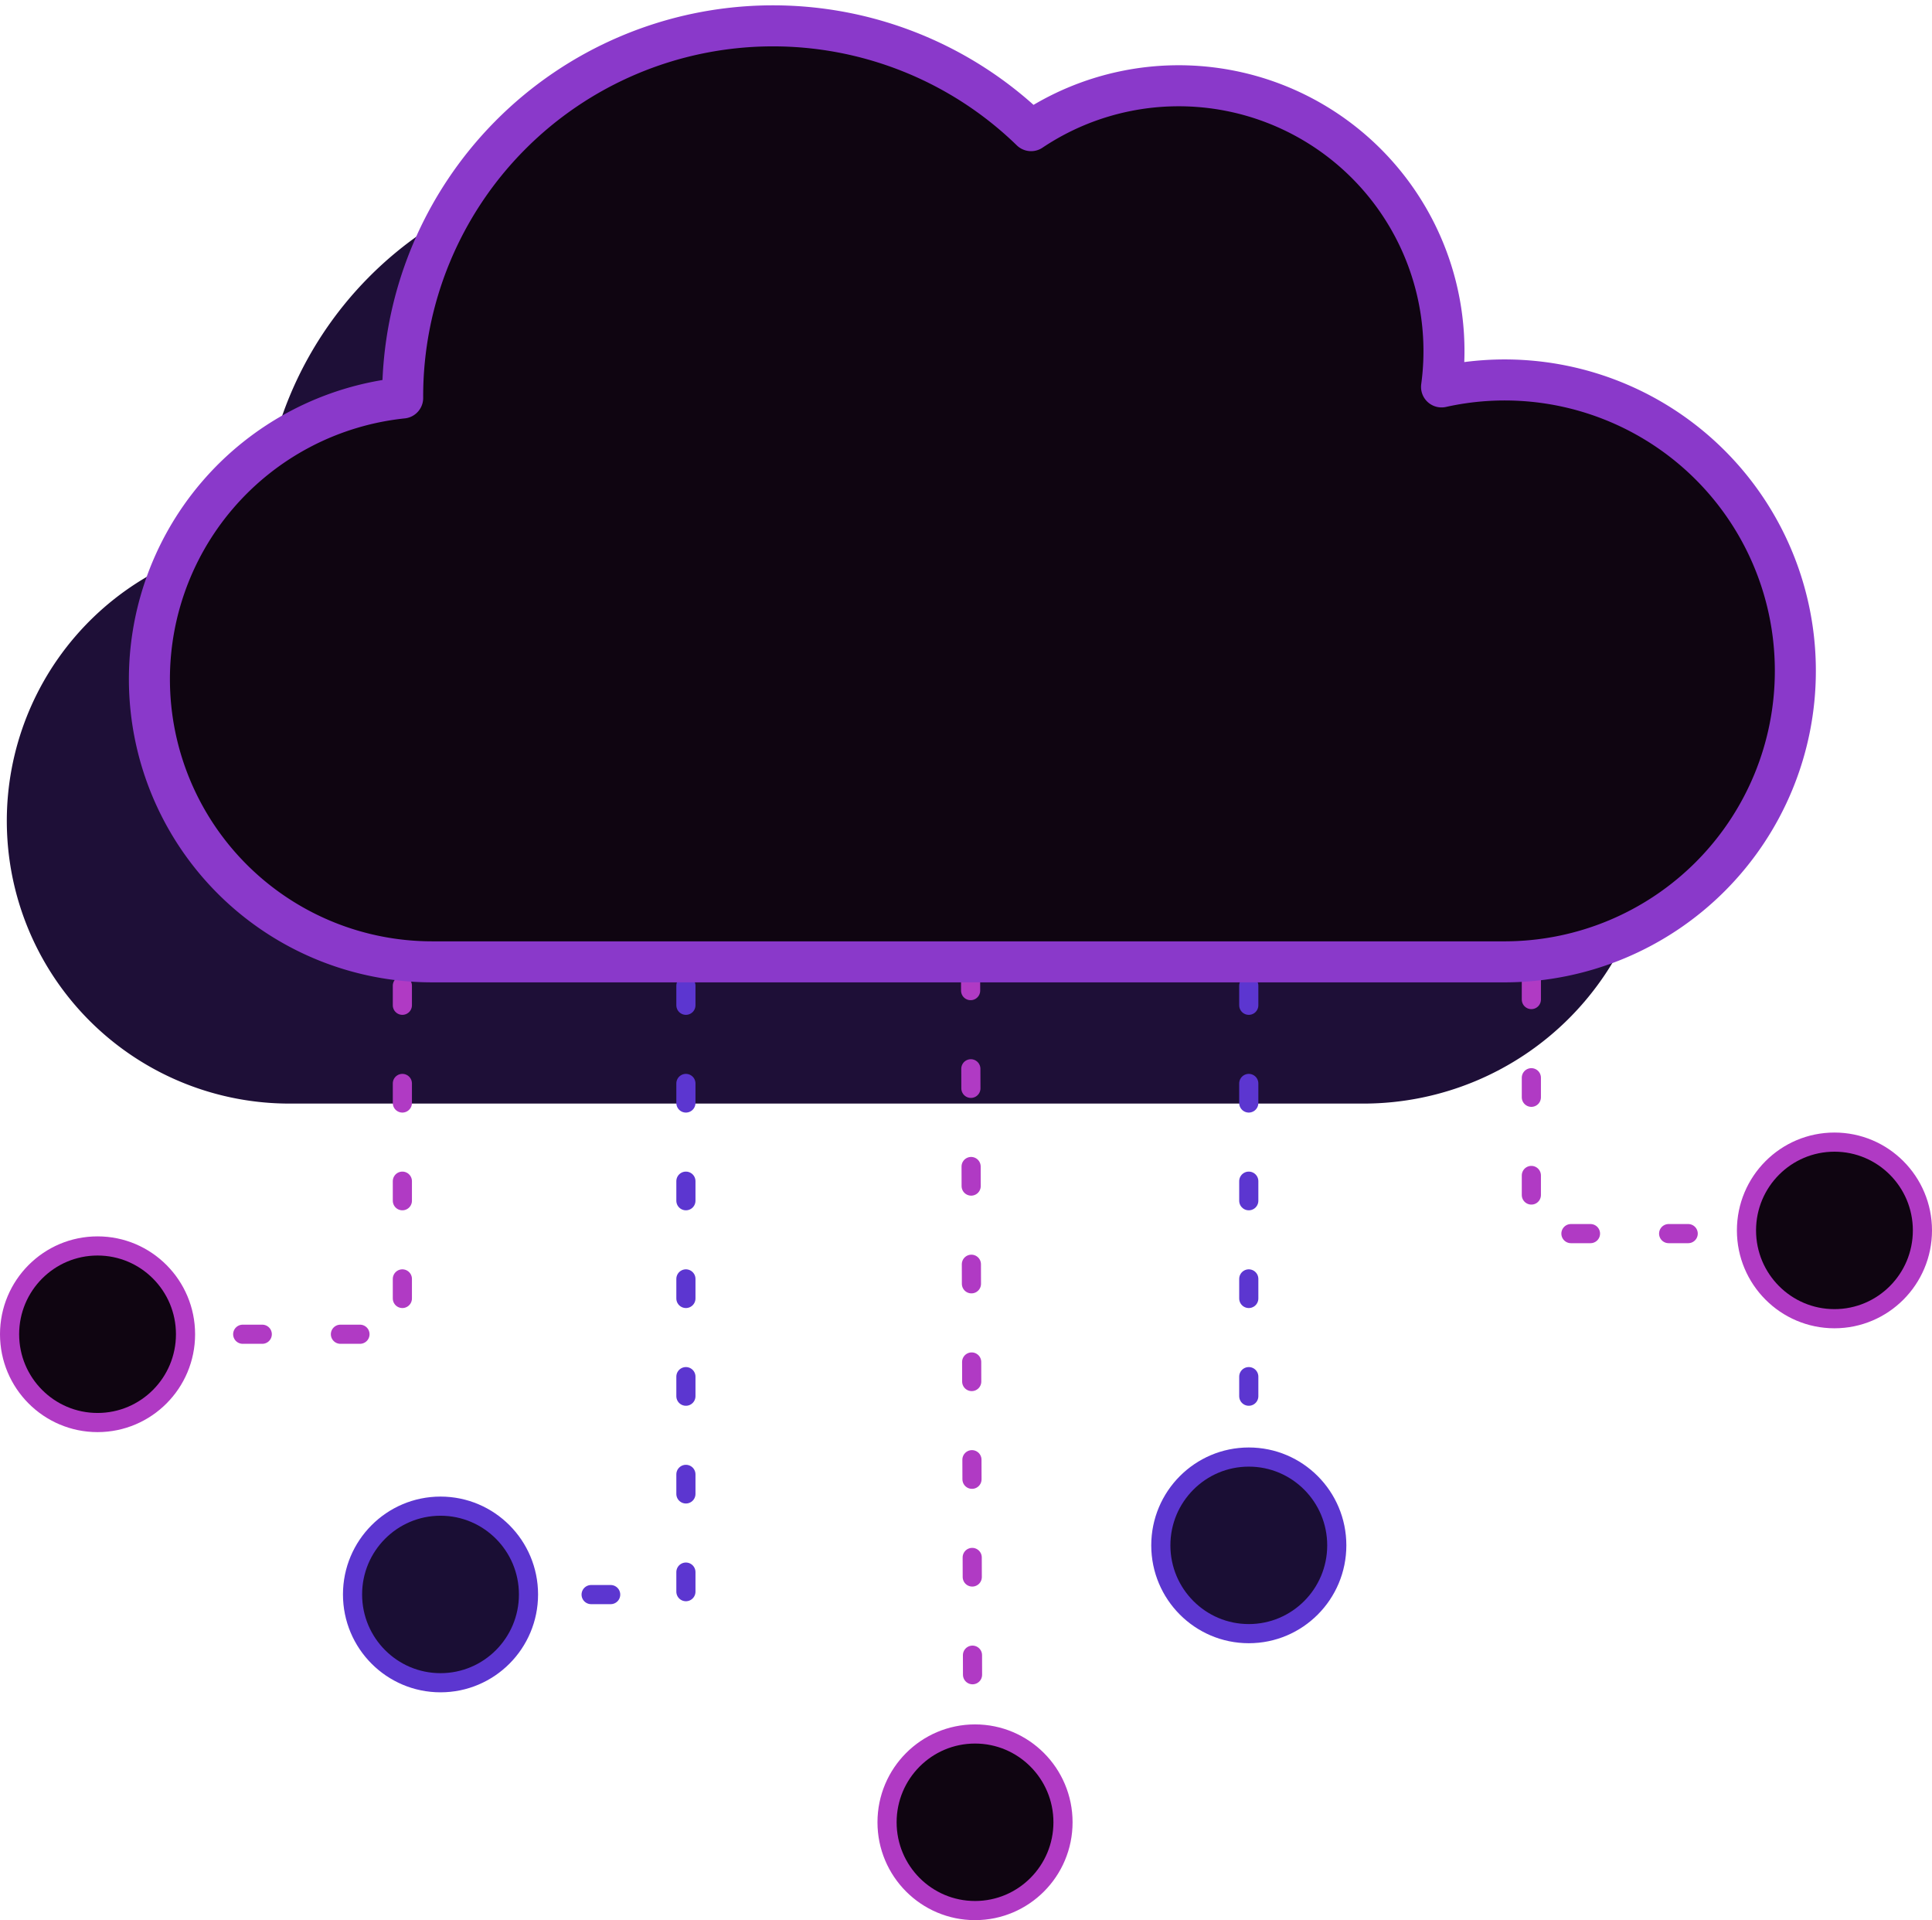
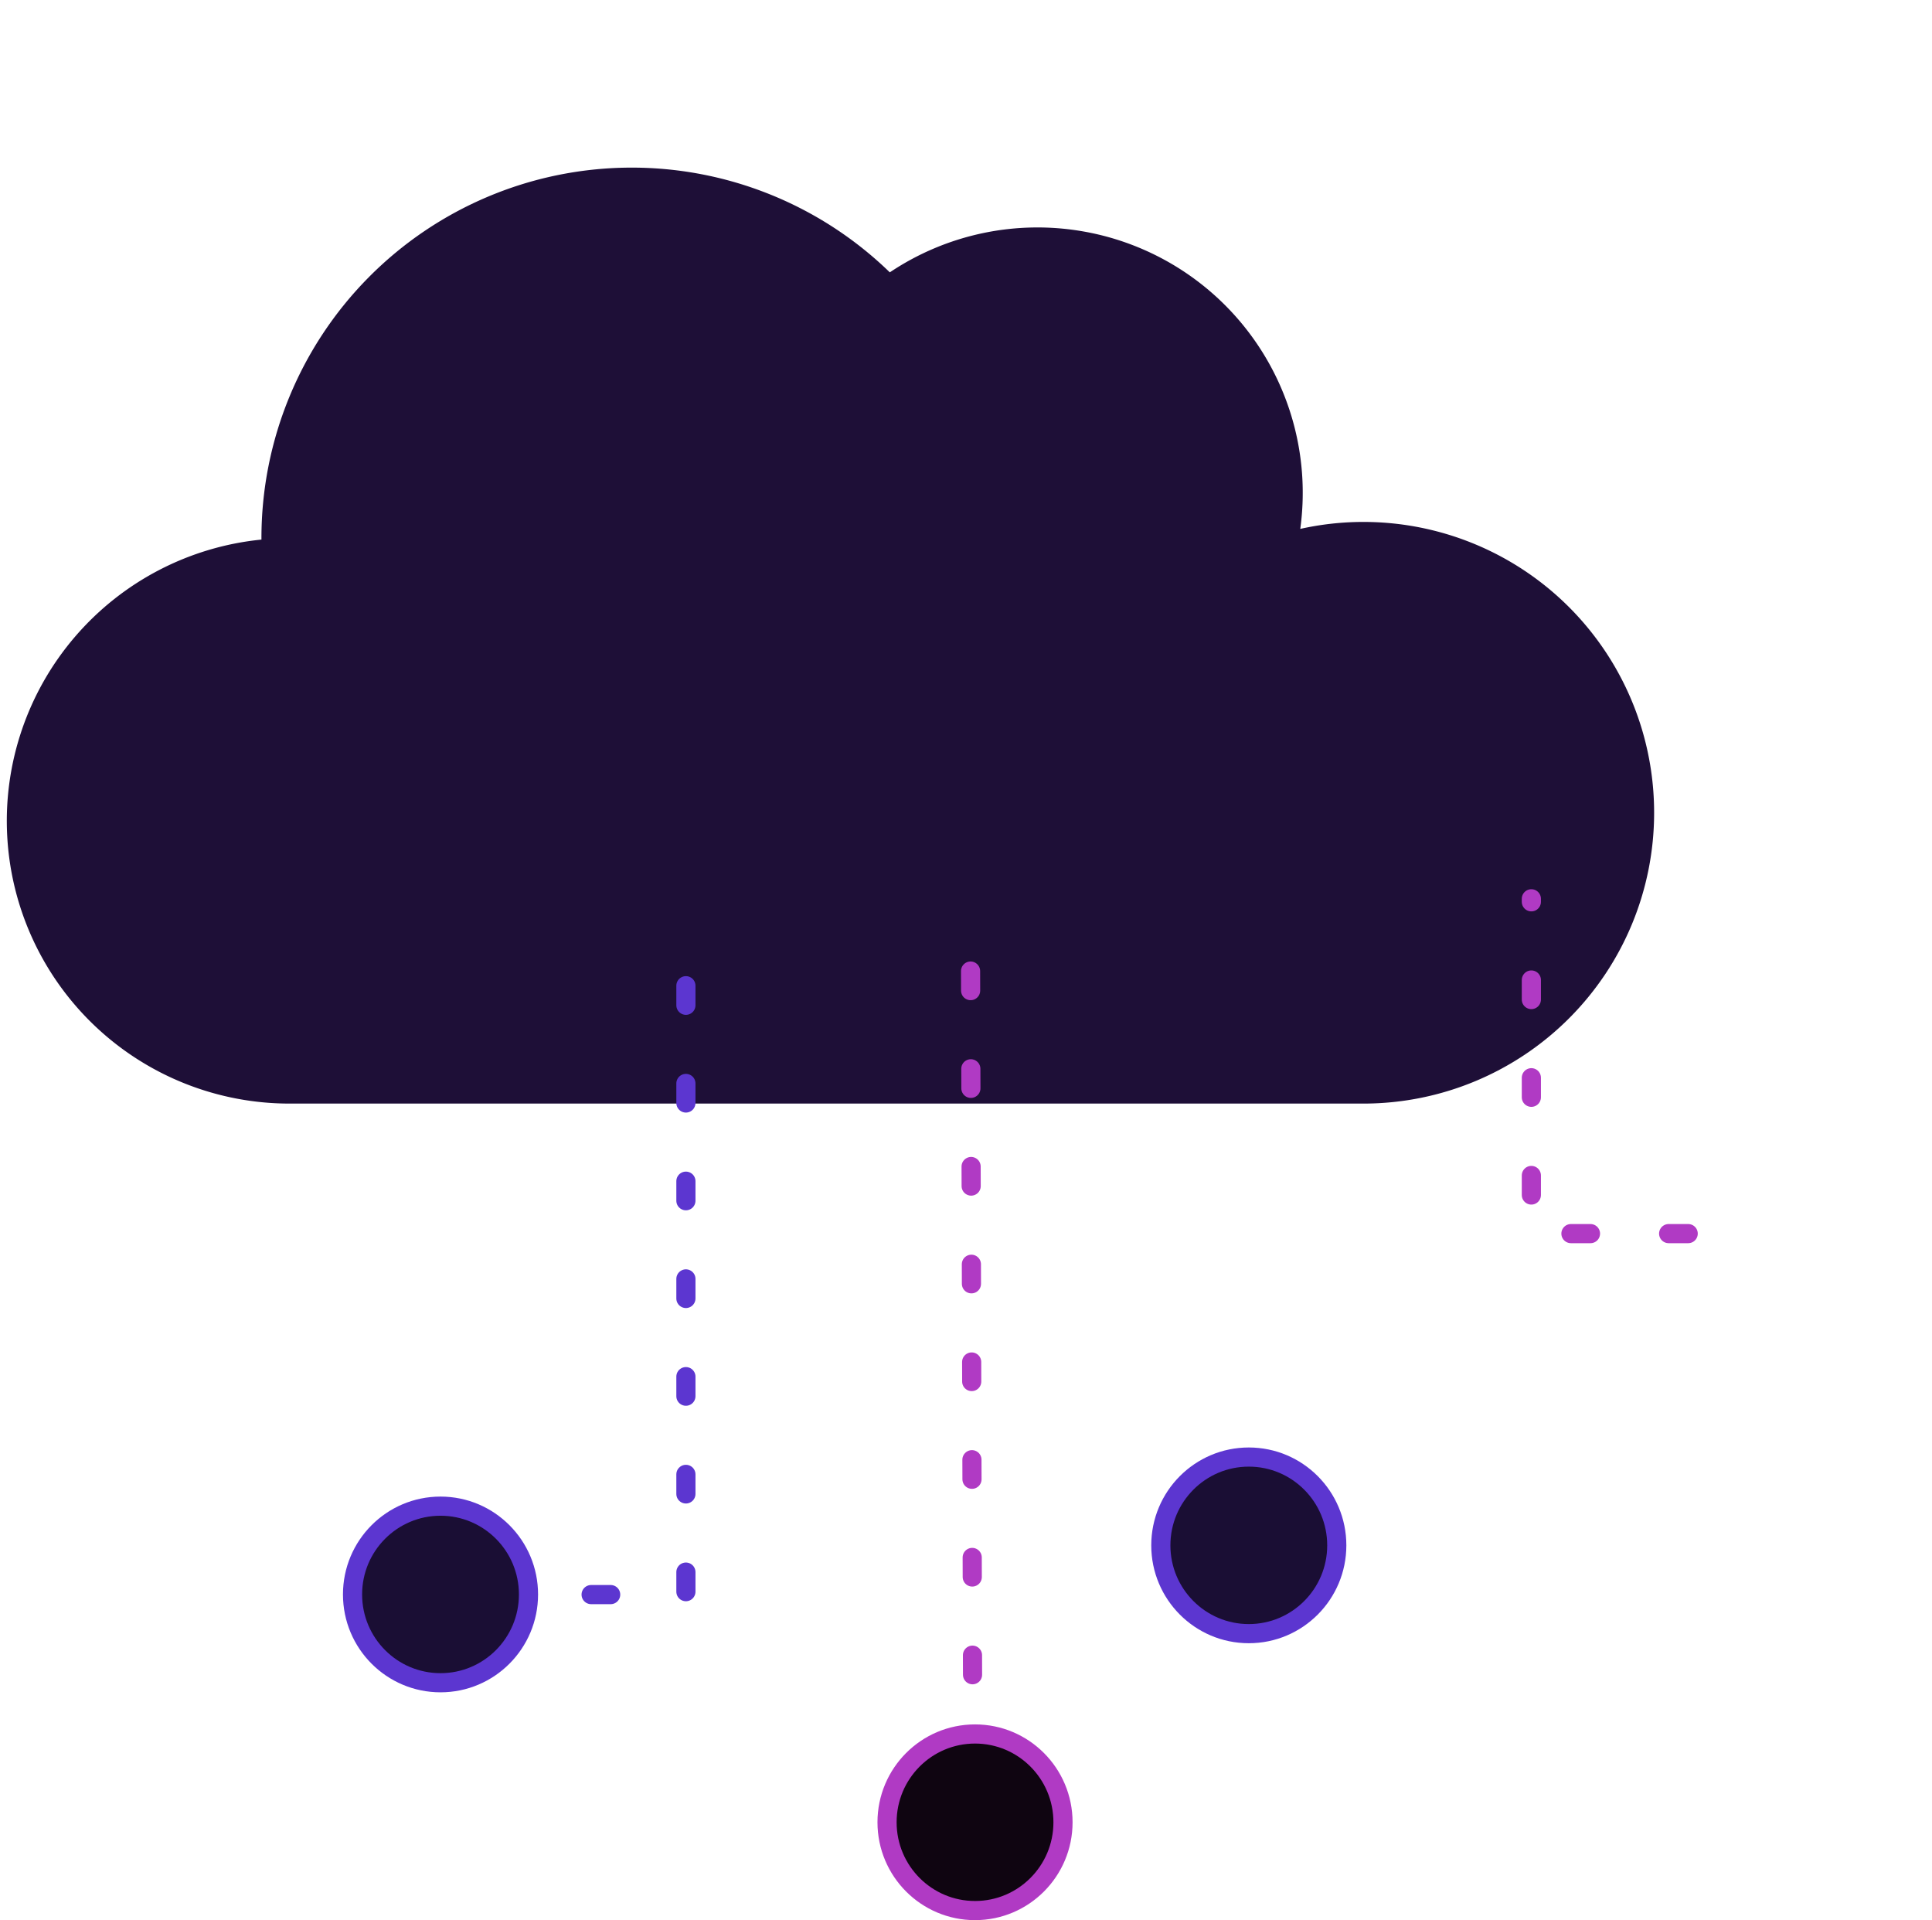
<svg xmlns="http://www.w3.org/2000/svg" width="70.646" height="70.2" viewBox="0 0 70.646 70.2">
  <g id="software_built_on_the_cloud_2" data-name="software_built on the cloud 2" transform="translate(0.296 0.945)">
    <g id="software_built_on_the_cloud" data-name="software_built on the cloud">
      <path id="Path" d="M60.189,23.588A10.628,10.628,0,0,0,47.25,13.209,9.7,9.7,0,0,0,32.241,3.83,13.541,13.541,0,0,0,9.264,13.548V13.6A10.335,10.335,0,0,0,10.34,34.219H49.608A10.631,10.631,0,0,0,60.189,23.588Z" transform="translate(0 5.182)" fill="#1e0f37" />
      <path id="Path-2" data-name="Path" d="M5.735,12.241H0V0" transform="translate(55.7 31.914)" fill="none" stroke="#b03ac4" stroke-linecap="round" stroke-linejoin="round" stroke-miterlimit="10" stroke-width="0.7" stroke-dasharray="0.715 2.858" />
-       <ellipse id="Oval" cx="3.217" cy="3.228" rx="3.217" ry="3.228" transform="translate(63.566 40.81)" fill="#0f0511" stroke="#b03ac4" stroke-linecap="round" stroke-linejoin="round" stroke-miterlimit="10" stroke-width="0.7" />
-       <path id="Path-3" data-name="Path" d="M.071,0V19.024" transform="translate(45.296 35.092)" fill="none" stroke="#5c36d0" stroke-linecap="round" stroke-linejoin="round" stroke-miterlimit="10" stroke-width="0.7" stroke-dasharray="0.715 2.858" />
      <ellipse id="Oval-2" data-name="Oval" cx="3.217" cy="3.228" rx="3.217" ry="3.228" transform="translate(42.151 52.324)" fill="#1a0e34" stroke="#5c36d0" stroke-miterlimit="10" stroke-width="0.7" />
-       <path id="Path-4" data-name="Path" d="M5.849,0V12.742H0" transform="translate(8.568 35.092)" fill="none" stroke="#b03ac4" stroke-linecap="round" stroke-linejoin="round" stroke-miterlimit="10" stroke-width="0.7" stroke-dasharray="0.715 2.858" />
-       <ellipse id="Oval-3" data-name="Oval" cx="3.217" cy="3.228" rx="3.217" ry="3.228" transform="translate(0.054 44.606)" fill="#0f0511" stroke="#b03ac4" stroke-linecap="round" stroke-linejoin="round" stroke-miterlimit="10" stroke-width="0.7" />
      <path id="Path-5" data-name="Path" d="M5.859,0V22.26H0" transform="translate(18.926 35.092)" fill="none" stroke="#5c36d0" stroke-linecap="round" stroke-linejoin="round" stroke-miterlimit="10" stroke-width="0.7" stroke-dasharray="0.715 2.858" />
      <ellipse id="Oval-4" data-name="Oval" cx="3.217" cy="3.228" rx="3.217" ry="3.228" transform="translate(12.595 54.119)" fill="#1a0e34" stroke="#5c36d0" stroke-miterlimit="10" stroke-width="0.7" />
      <path id="Path-6" data-name="Path" d="M.144,26.114.071.083" transform="translate(35.122 34.168)" fill="none" stroke="#b03ac4" stroke-linecap="round" stroke-linejoin="round" stroke-miterlimit="10" stroke-width="0.7" stroke-dasharray="0.715 2.858" />
      <ellipse id="Oval-5" data-name="Oval" cx="3.217" cy="3.228" rx="3.217" ry="3.228" transform="translate(32.14 62.448)" fill="#0f0511" stroke="#b03ac4" stroke-linecap="round" stroke-linejoin="round" stroke-miterlimit="10" stroke-width="0.7" />
-       <path id="Path-7" data-name="Path" d="M60.175,23.583A10.627,10.627,0,0,0,47.238,13.2,9.7,9.7,0,0,0,32.229,3.831,13.541,13.541,0,0,0,9.25,13.549v.056a10.335,10.335,0,0,0,1.076,20.614H49.6A10.631,10.631,0,0,0,60.175,23.583Z" transform="translate(5.178)" fill="#0f0511" stroke="#8a39ca" stroke-linejoin="round" stroke-miterlimit="10" stroke-width="1.5" />
    </g>
  </g>
</svg>